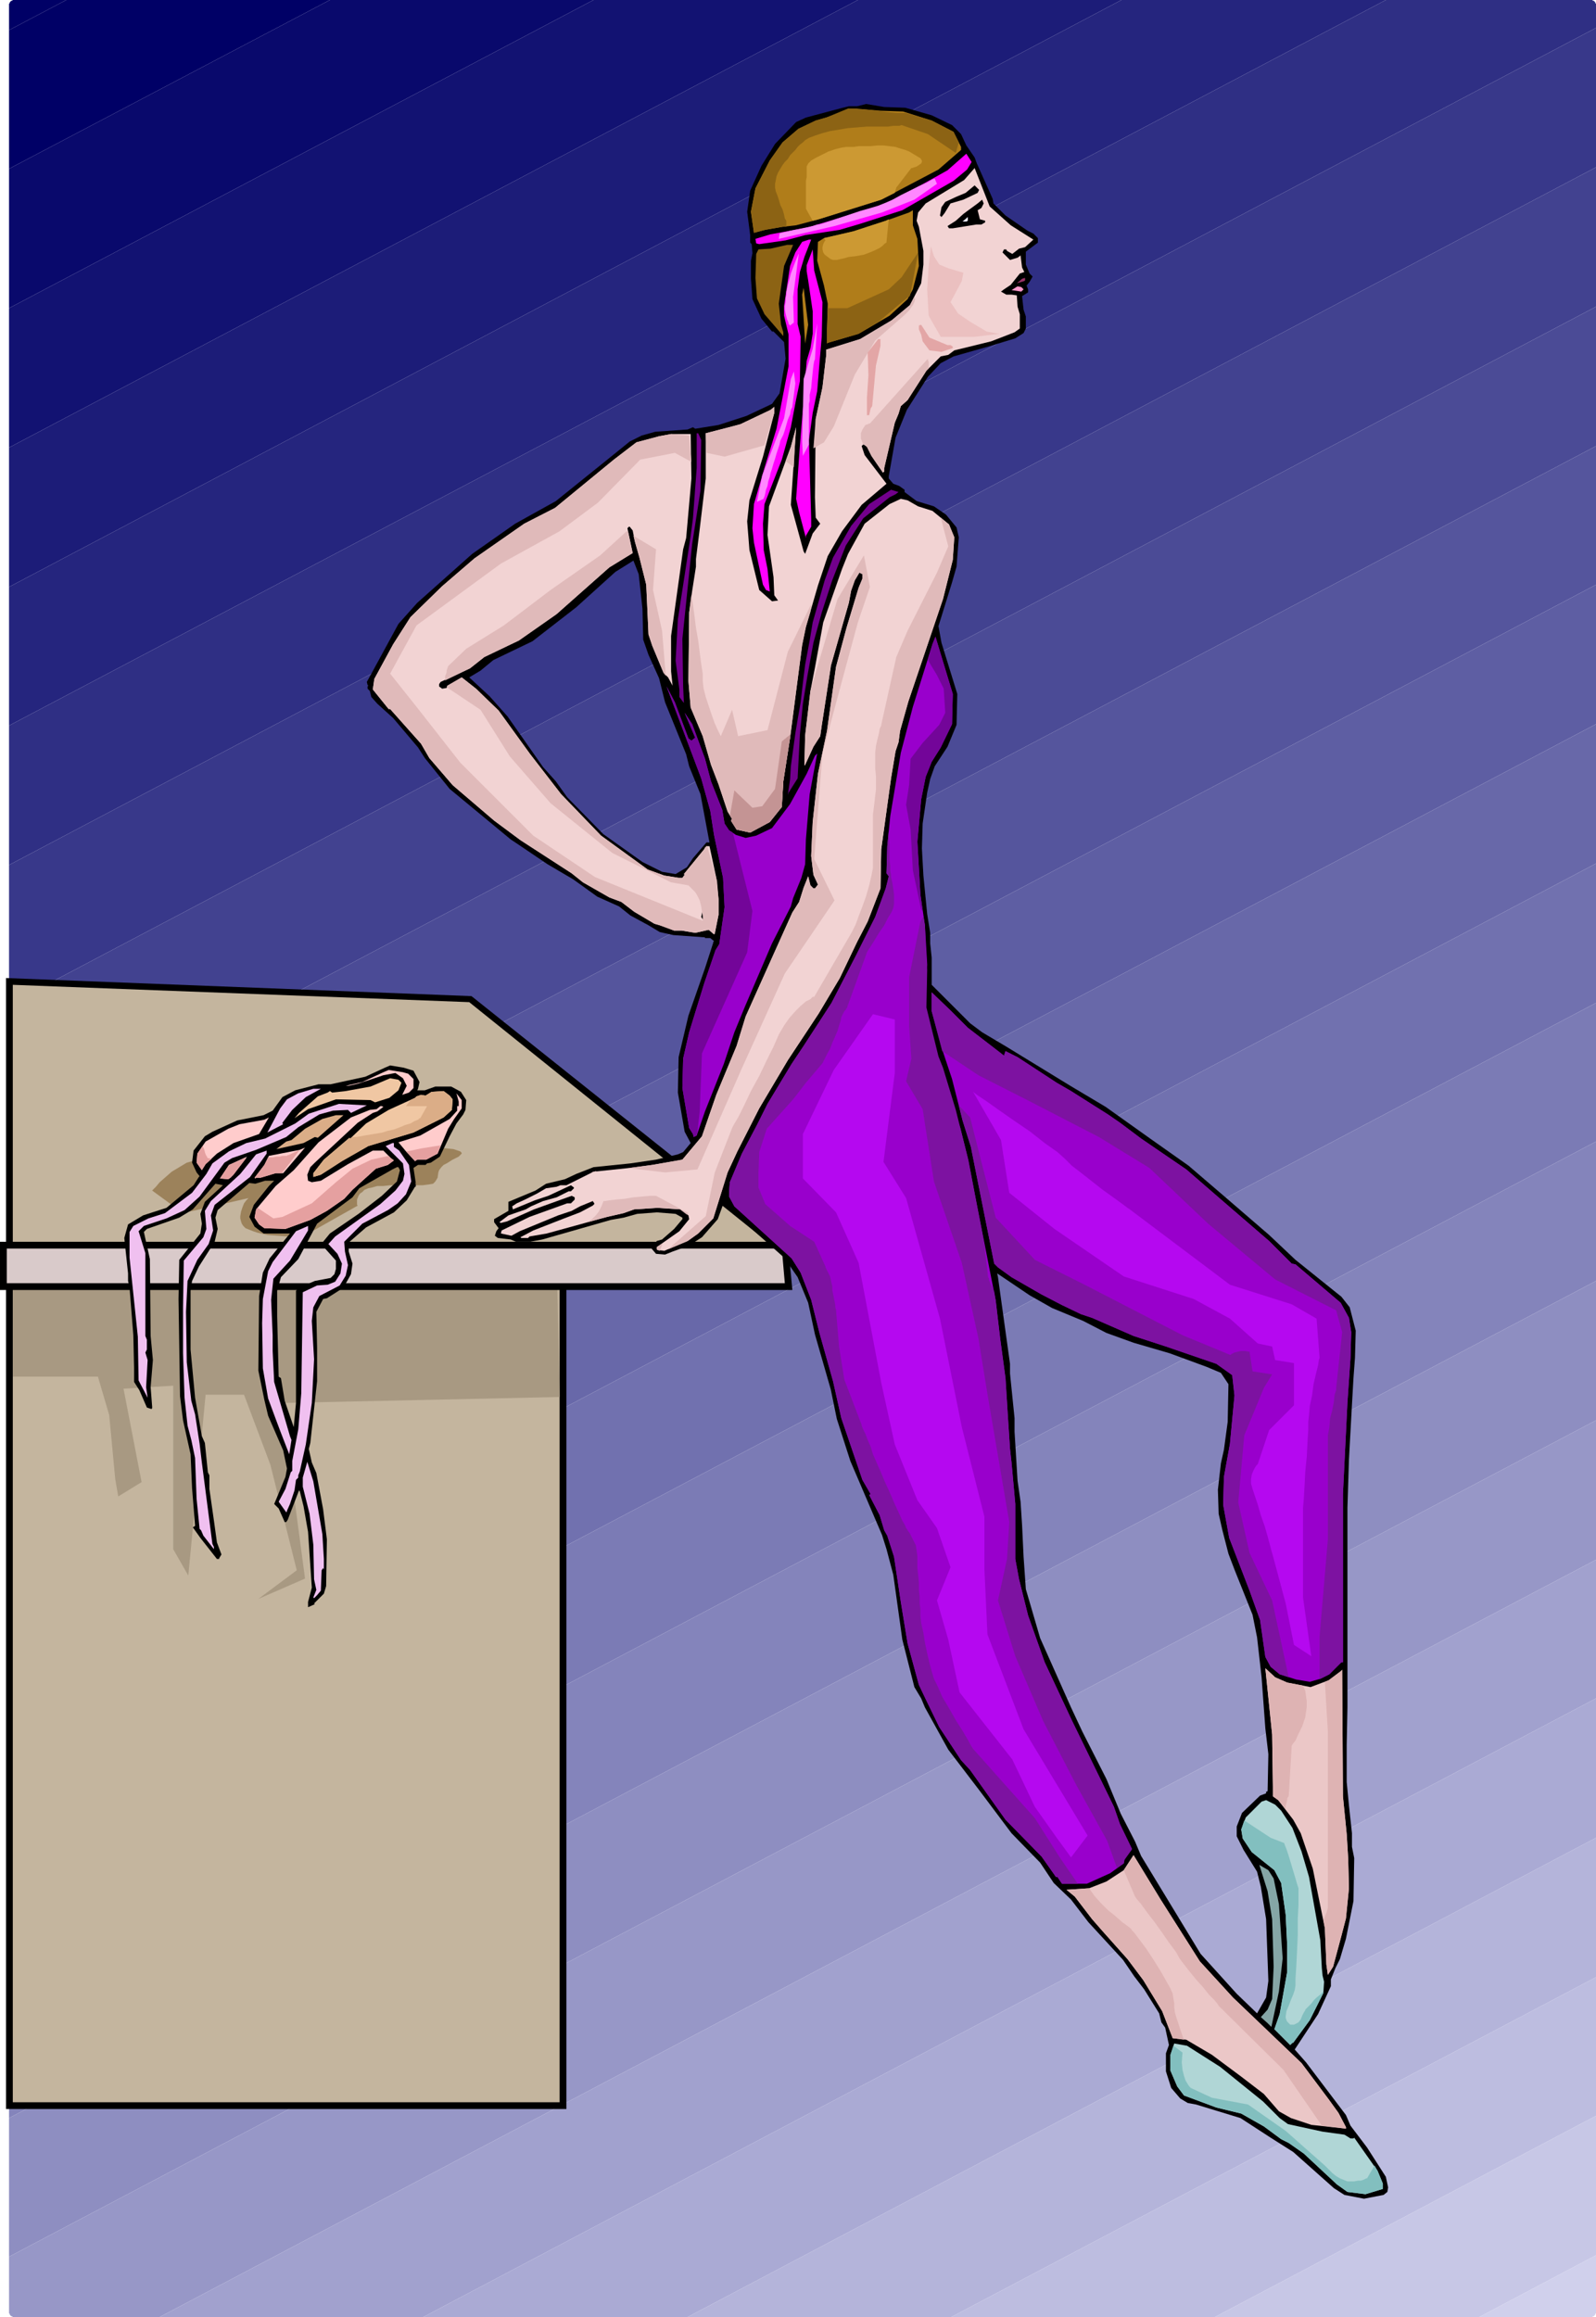
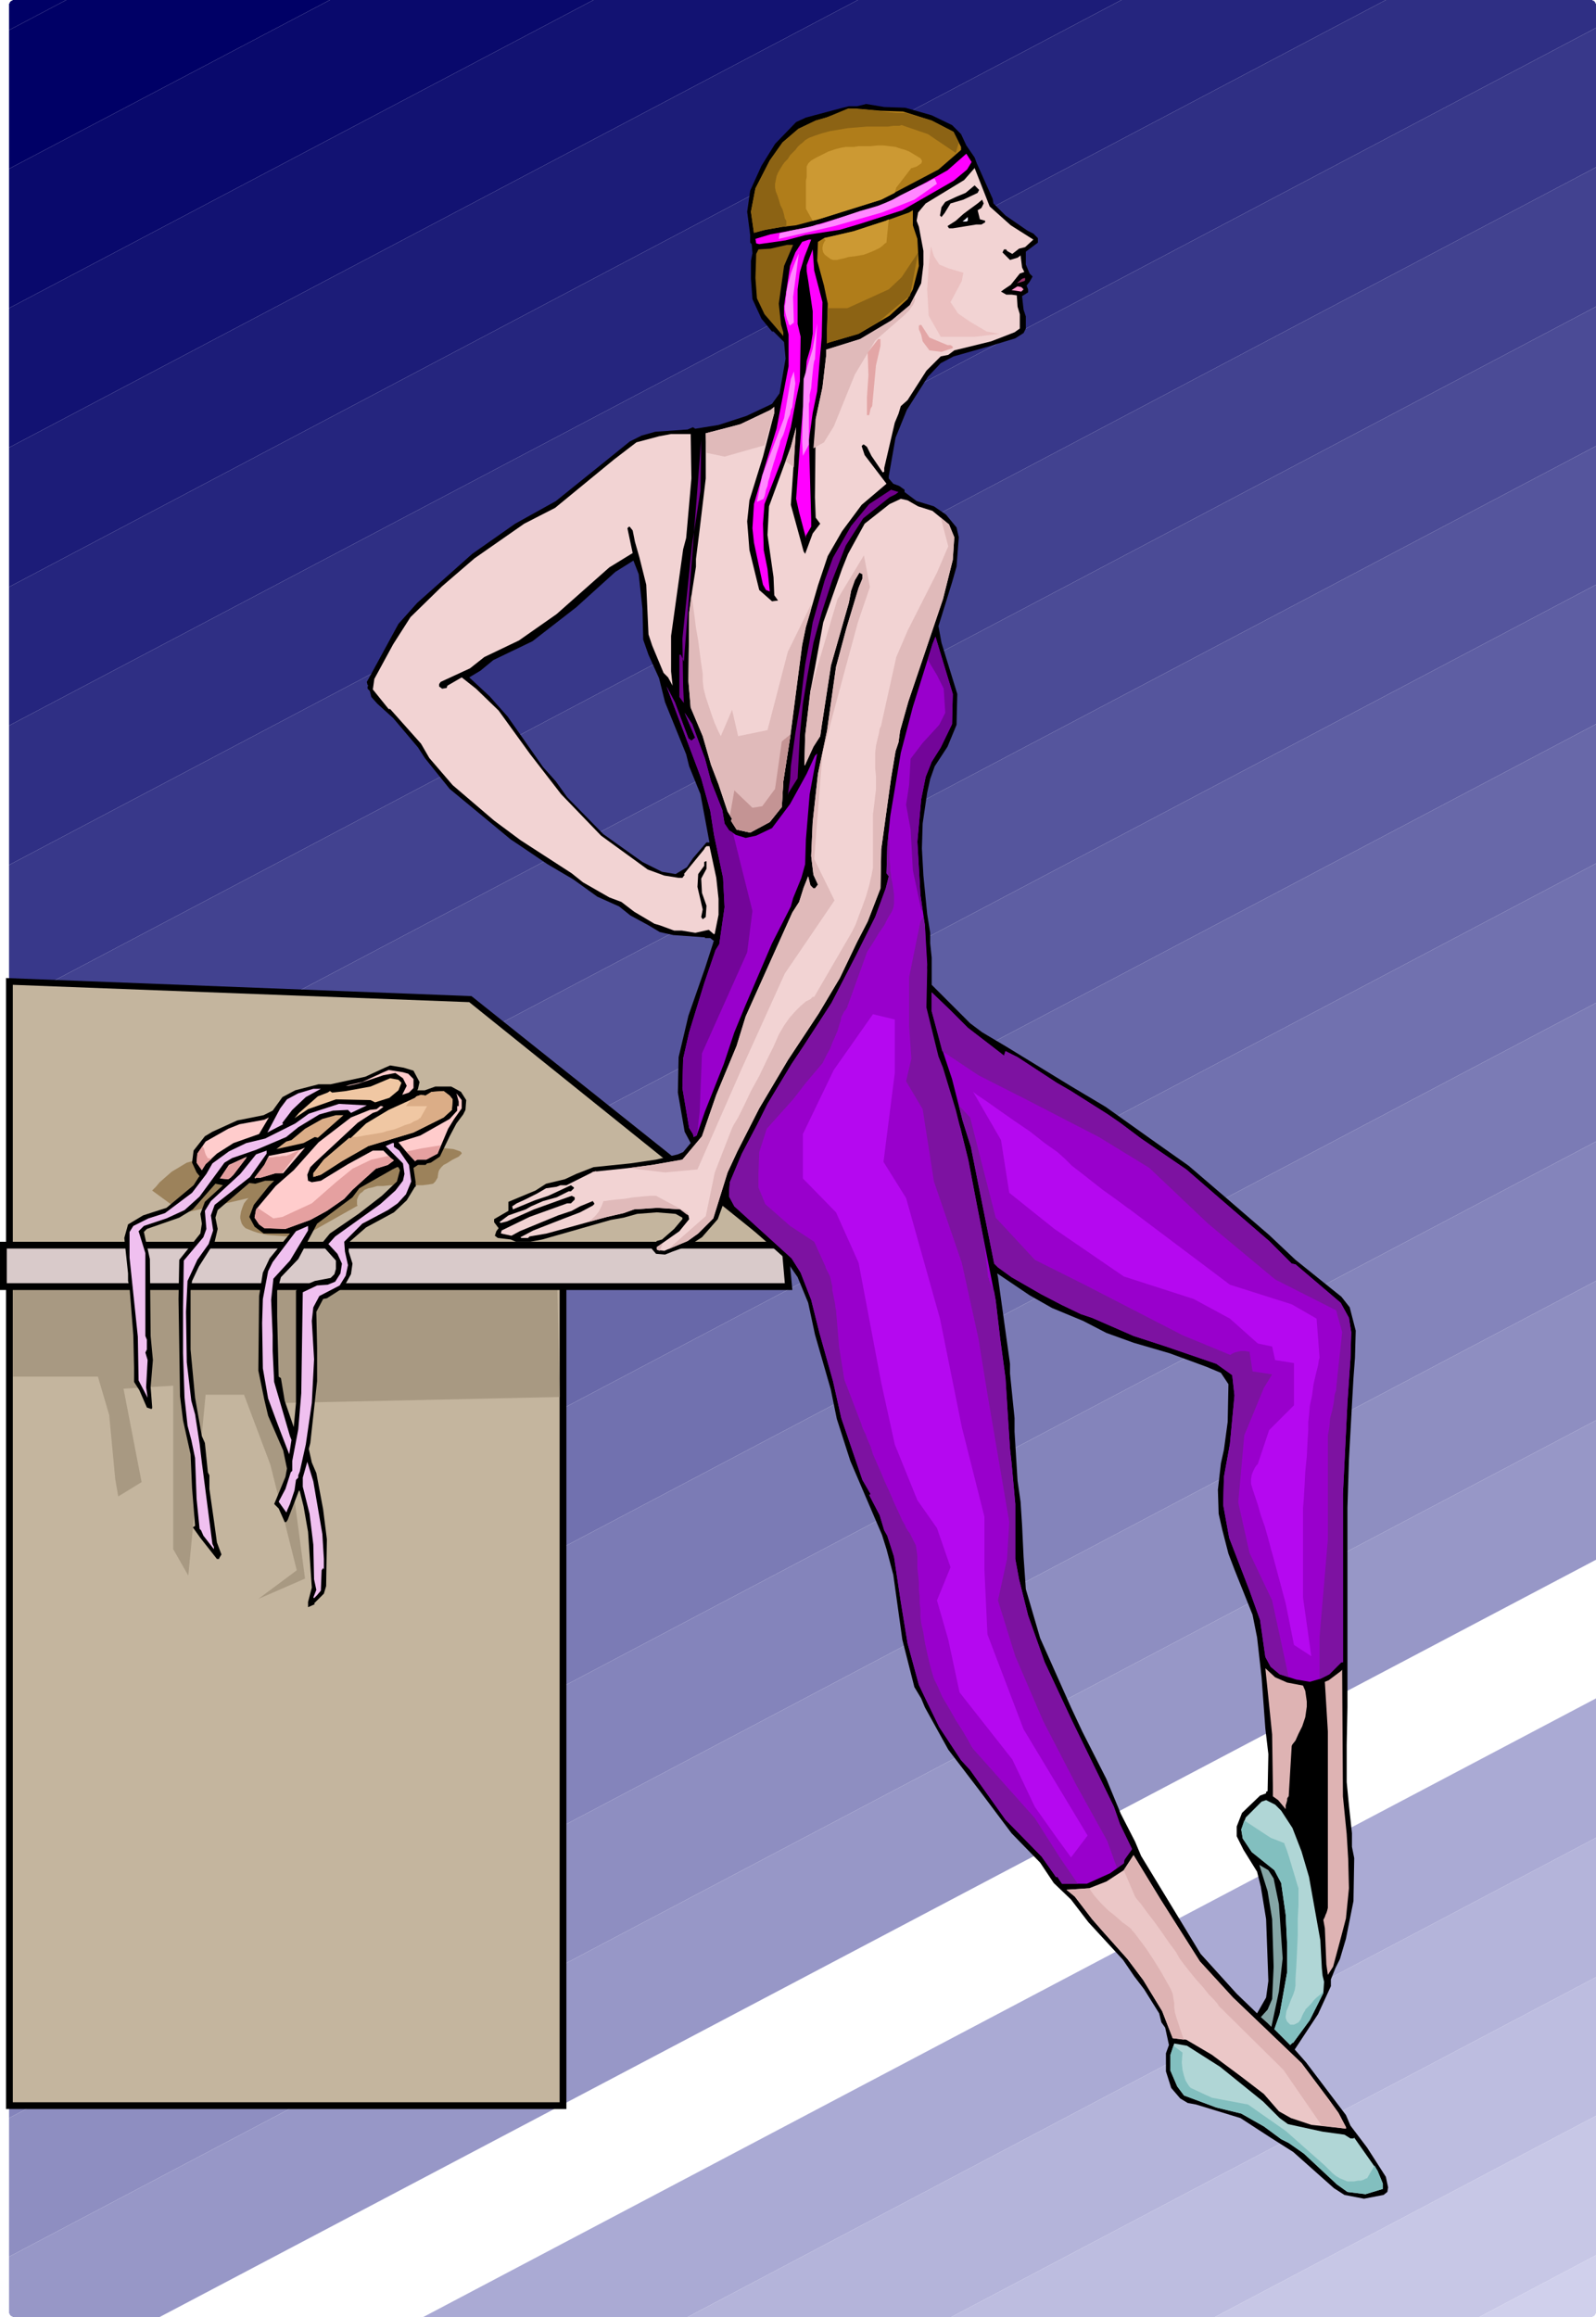
<svg xmlns="http://www.w3.org/2000/svg" fill-rule="evenodd" height="983.424" preserveAspectRatio="none" stroke-linecap="round" viewBox="0 0 2119 3075" width="7.057in">
  <style>.brush1{fill:#006}.pen1{stroke:none}.brush24{fill:#000}.brush25{fill:#c4b59e}.brush29{fill:#f0f}.brush30{fill:#f2d3d3}.brush31{fill:#e0baba}.brush32{fill:#b07d1a}.brush34{fill:#8c6314}.brush38{fill:#72008c}.brush39{fill:#90c}.brush40{fill:#fcc}.brush41{fill:#f0c7a3}.brush42{fill:#f0c0f0}.brush43{fill:#dbad87}.brush44{fill:#ebc7c7}.brush45{fill:#b0d6d6}.brush49{fill:#7d12a1}</style>
  <path class="pen1 brush1" d="M88 0 12 40V5l1-1V3l1-1 1-1h1l1-1h71z" />
  <path class="pen1 brush1" d="M12 40 88 0h350L12 224V40z" />
  <path class="pen1" style="fill:#09096c" d="M12 224 438 0h350L12 409V224z" />
  <path class="pen1" style="fill:#121272" d="M12 409 788 0h351L12 594V409z" />
  <path class="pen1" style="fill:#1c1c78" d="M12 594 1139 0h350L12 779V594z" />
  <path class="pen1" style="fill:#25257e" d="M12 779 1489 0h351L12 963V779z" />
  <path class="pen1" style="fill:#2f2f84" d="M12 963 1840 0h274l1 1h1l1 1 1 1v1l1 1v32L12 1148V963z" />
  <path class="pen1" style="fill:#38388a" d="M12 1148 2119 37v185L12 1333v-185z" />
  <path class="pen1" style="fill:#424290" d="M12 1333 2119 222v185L12 1518v-185z" />
  <path class="pen1" style="fill:#4b4b96" d="M12 1518 2119 407v185L12 1702v-184z" />
  <path class="pen1" style="fill:#55559d" d="M12 1702 2119 592v184L12 1887v-185z" />
  <path class="pen1" style="fill:#5e5ea3" d="M12 1887 2119 776v185L12 2072v-185z" />
  <path class="pen1" style="fill:#6868a9" d="M12 2072 2119 961v185L12 2257v-185z" />
  <path class="pen1" style="fill:#7171af" d="m12 2257 2107-1111v185L12 2441v-184z" />
  <path class="pen1" style="fill:#7b7bb5" d="m12 2441 2107-1110v184L12 2626v-185z" />
  <path class="pen1" style="fill:#8484bb" d="m12 2626 2107-1111v185L12 2811v-185z" />
  <path class="pen1" style="fill:#8e8ec1" d="m12 2811 2107-1111v185L12 2995v-184z" />
  <path class="pen1" style="fill:#9797c7" d="m12 2995 2107-1110v185L212 3075H17l-1-1h-1l-1-1-1-1v-1l-1-1v-75z" />
-   <path class="pen1" style="fill:#a1a1ce" d="m212 3075 1907-1005v184L562 3075H212z" />
  <path class="pen1" style="fill:#aaaad4" d="m562 3075 1557-821v185L913 3075H562z" />
  <path class="pen1" style="fill:#b4b4da" d="m913 3075 1206-636v185l-856 451H913z" />
  <path class="pen1" style="fill:#bdbde0" d="m1263 3075 856-451v184l-506 267h-350z" />
  <path class="pen1" style="fill:#c7c7e6" d="m1613 3075 506-267v185l-155 82h-351z" />
  <path class="pen1" style="fill:#d0d0ec" d="m1964 3075 155-82v77l-1 1v1l-1 1-1 1h-1l-1 1h-150z" />
  <path class="pen1 brush24" d="M752 2799H8V1686l744 12v1101z" />
  <path class="pen1 brush25" d="M743 1707v1083H17V1695l726 12z" />
  <path class="pen1" style="fill:#a89982" d="M17 1827h113l15 51 8 85 4 23 31-19-24-124 66-4v217l20 35 23-240h51l35 93 35 140-51 38 62-27-31-233 369-8-3-147-723-4v124z" />
  <path class="pen1 brush24" d="M626 1322 8 1298v364h588l98 1h204l21 1h83l8 1h16l34 3-434-346z" />
  <path class="pen1 brush25" d="m1030 1657-407-327-606-23v346h504l185 1h163l116 1 45 2z" />
  <path class="pen1" style="fill:#9c825b" d="m259 1540-11 3-10 6-10 6-8 7-8 7-5 6-3 3-2 2 41 30 87-20-1 1-2 2-3 4-2 5-2 6-1 6v3l1 4 1 3 2 3 3 3 5 2 5 2 6 2 13 3 14 1 13 1h19l3-1 71-40-1-1v-7l2-5 2-3 3-2 3-3 5-2 5-1 7-2h8l9-1h43l8-1 6-1 3-3 3-5 1-7 1-3 3-4 3-3 4-2 8-5 8-4 2-2 2-2v-1l-2-2-9-3-20-2-26-2-26-2-26-1-24-1-21-1h-31l-145 3-24 21z" />
  <path class="pen1 brush24" d="m1046 1648 6 64H0v-64h1046z" />
  <path class="pen1" style="fill:#d9caca" d="M9 1657h1029l4 46H9v-46z" />
  <path class="pen1 brush24" d="m1202 143 35 10 27 13 12 12 7 15 11 16 3 8 21 47 1 6 16 16 29 20 8 4 6 6v6l-16 12v17l5 12 4 4-4 7-4 5 2 5v4l-8 5 2 18 3 9v16l-3 6-11 7-36 11-46 13-17 9-17 18-28 44-15 37-9 51v3l6 7 8 3 7 5v3l16 12 23 7 16 11 14 17 3 13-3 39-6 21-18 58 4 22 21 68-1 41-12 29-17 26-6 17-4 18-6 41-1 33 2 36 5 51 4 25v14l2 19v36l51 51 16 12 32 19 85 52 47 28 59 42 51 36 49 42 58 50 35 33 61 49 11 14 8 31-1 36-2 27-2 35-4 73-2 64v265l-1 50v49l3 31 4 37v18l3 15-1 57-10 50-8 27-6 12-6 15v9l-17 37-31 47 15 17 53 70 6 14 22 29 25 39 3 14-1 6-5 4-26 5-26-5-14-9-54-48-30-19-40-26-59-18-11-2-10-6-12-14-7-22v-24l4-11-5-23-5-7-3-12-20-32-13-17-15-22-46-50-23-30-23-22-18-27-38-39-42-56-42-55-31-56-5-12-9-15-16-63-12-86-9-34-6-19-42-98-18-56-8-39-21-73-9-42-14-34-18-26-44-39-26-25-6-10-3-2-9 25-21 24-17 11-22 8-10 4-12-1-6-7 4-6 3-4 7-2 16-14 11-13v-2l-9-5-25-2-26 2-18 5-17 3-91 26-16 3h-19l-7-3-17-2-4-3 2-6 3-4-6-8v-4l19-11v-12l36-15 14-9 25-6 15-7 23-9 49-5 34-5 29-7 7-3 10-12-8-15-9-52 1-47 13-55 22-63 11-34v-1l1-1-5-4h-7v-1l-42-3-18-4-15-9-24-13-15-12-29-13-32-23-34-20-40-27-9-6-81-67-33-41-9-14-33-39-21-19-8-9-2-8-3-3v-3l1-1-1-1-1-4 5-9 37-68 25-28 73-65 57-40 54-30 77-62 21-17 16-8 18-5 43-3 7-3 3 2 31-5 37-12 34-16 10-14 8-46-2-22-14-14h-2l-14-17-12-26-2-27v-24l2-10-1-12-2-2v-10l-4-31 4-28 15-33 18-29 28-29 13-6 45-12 12-3h11l12-3 24 4 28 1zM853 808l1 41 7 20 14 31 8 32 28 69 4 16 15 37 11 59 1 5h-4l-18 21-8 12-15 9-18-3-26-13-52-37-48-49-15-21-17-19-47-67-24-27-27-25 15-9 17-14 52-25 58-45 52-47 24-15 7 18 5 46zm544 928 41 17 31 16 36 13 48 14 49 18 19 8 10 15-1 50-5 37-4 18-4 35 1 32 5 22 8 31 8 21 24 60 6 30 6 53 5 68 4 34-1 49-2 1v2l-8 3-24 23-7 18v13l9 18 18 29 5 20 7 43 3 82-3 22-12 21-27-26-48-53-79-130-8-19-19-37-19-46-32-63-15-32-41-92-19-65-3-43-2-42-2-31-4-28-4-65v-18l-6-59v-13l-16-115-1-5 43 29 30 17z" />
  <path class="pen1 brush29" d="m1284 225-18 15-68 39-56 18-27 8-46 7-26 7-35 5-4-1-1-6 20-6 49-9 50-15 38-11 27-11 12-6 59-33 25-22 7 11-6 10z" />
  <path class="pen1 brush30" d="m1342 299 30 19-11 10-8 2-9 7-7-4-1-2h-3l-2 4 10 10 10-3 4-3 2 16 3 6-6 2-12 15-9 6-4 3 7 4h7l7 1 1 15 3 10v19l-7 5-31 12-49 12-8 6-10 2-19 19-25 39-9 8-3 10-5 12-14 60v5l-2 1-15-22-6-12-4-3h-1l-2 2 4 12 29 38-33 28-26 35-19 33-13 39-16 55-5 24-16 123-9 58-2 34-16 20-26 14-18-4-7-11v-2l1-1-6-10-12-36-10-26-11-38-16-38-3-35 1-91 4-29 5-32v-10l5-40 8-67v-60l31-8 15-4 40-19 5-4v8l-15 58-18 58-3 28 3 38 13 53 17 15 8-1-5-7-1-24-8-56 2-38 29-79 7-26-2 30-5 73 17 62 2 3 10-27 10-13-6-8-1-27 1-104 9-42 5-43v-7l45-14 42-25 24-20 15-29 3-25v-18l-6-32-3-8 2-11 10-12 51-31 14-16 20 51 28 25z" />
  <path class="pen1 brush31" d="m1015 591 13-43v-8l-5 4-40 19-15 4-31 8 1 26 24 5 53-15zm28 21 11 8 1-23 2-30-7 26-7 19zm37-17 14-8 13-21 28-69 27-45 39-34 1-1 2-2 3-3 2-3 3-4 2-4 1-4-1-3-6 11-24 20-42 25-45 14v7l-5 43-9 42-3 39z" />
  <path class="pen1 brush24" d="m1279 265-17 5-8 13-4 5-2-2 2-11 5-7 15-7 12-5 12-10 6 6-2 4-19 9zm27 5-3 6-5 3 3 12 7 2v2l-5 3h-7l-31 5h-5l-2-3 11-7 10-9 4-3 15-11 6-5 2 5z" />
  <path class="pen1 brush32" d="m1218 317 2 36-8 31-7 13-24 22-41 24-41 12-1 1v-19l1-34-5-24-9-33 1-25 8-5 39-9 43-14 31-11 5-3v20l6 18zm-19-169 38 12 29 15 10 20v4l-30 26-76 40-83 26-30 8-18 2-23 4-15 4-4-28 6-31 19-37 17-24 21-18 23-11 14-4 21-7 28-4 23 2 30 1z" />
  <path class="pen1" style="fill:#ededff" d="M1283 294h-5l7-6v5l-2 1z" />
  <path class="pen1 brush29" d="m1068 341-6 20-3 23v46l4 17-1 59-5 24-7 37-12 43-23 59-2 26 1 35 5 25 3 30-5-2-4-7-2-9-10-47-2-19 2-32 14-48 16-52 16-83v-42l-6-25v-13l8-53 7-18 9-14 9-3h3l-9 23z" />
  <path class="pen1 brush34" d="m1041 353-7 50 3 28 3 10v5l-25-29-10-21-2-27 1-32 3-6 16-1 22-5h8l-12 28z" />
  <path class="pen1 brush29" d="m1092 401-1 46-3 35-3 37-6 29-5 36 3 105v10l-7 12v3l-9-34-4-18 5-70 6-74 3-39 5-17 3-19v-30l-6-41-2-12v-8l8-21 2 28 11 42z" />
  <path class="pen1" style="fill:#936" d="m1360 373-10 3 7-6 3-1h1v3l-1 1z" />
-   <path class="pen1 brush32" d="m1069 456-4-65 2-9 6 49-4 25z" />
  <path class="pen1" style="fill:#f9c" d="m1356 387-13-2 8-5 5 1 3 3-3 3z" />
  <path class="pen1" d="M1258 458h4l3 2v2l-15 5-16-2-9-12-2-9-3-7v-5l3-1 11 17 24 10zm-89 1-6 26-5 54-2 3-2 9h-3v-23l2-30-1-30 14-18h3v9z" style="fill:#e3a6a6" />
-   <path class="pen1 brush38" d="m931 584-1 67-11 71-6 58-7 68 1 63 1 22-6-8v-10l-5-38 3-55 17-111 3-23 5-67v-46h2l4 9z" />
+   <path class="pen1 brush38" d="m931 584-1 67-11 71-6 58-7 68 1 63 1 22-6-8v-10v-46h2l4 9z" />
  <path class="pen1 brush30" d="m918 635-7 79-4 15-16 115v47l2 19-6-11-6-6-15-36-5-15-3-66-9-36-6-21-3-15-4-5h-1l-2 2 7 33-31 19-70 62-50 35-46 22-19 15-39 18-2 3v3l4 3 6-1 1-3 19-11 19 15 30 29 42 58 41 53 53 55 62 45 22 8 19 3h5l3-4-1-1 27-33 1-2 2-2h4l9 42 3 28v21l-5 25-1 1-7-6-18 4-18-3h-10l-19-7-7-2-27-16-17-13-16-6-35-20-15-12-68-44-35-26-55-47-31-36-11-19-41-46h-2l-21-26 2-14 25-46 23-36 42-41 43-37 66-46 41-21 78-64 30-23 30-8 16-3h26l1 59z" />
  <path class="pen1 brush38" d="m1189 656-8 4-35 28-23 36-18 46-1 3-13 40-11 40-8 44-6 37-4 41-3 58-12 19-1 3 1-7 2-14 1-17 6-44 3-18 4-23 3-26 3-24 6-32 4-24 16-56 11-30 24-42 24-29 29-19 10 3-4 3z" />
  <path class="pen1 brush30" d="m1219 672 19 6 22 18 7 17-2 30-13 52-46 136-11 39-2 15-4 12-6 36-13 94-1 52-17 44-14 27-23 48-28 47-41 62-38 64-29 57-13 28-19 61-20 20-14 10-31 13-9-1-1-1v-3l30-21 13-16-1-5-11-8-30-2-31 2-14 5-22 5-80 22-23 4-2 2h-9l-1-1 17-9 41-16 21-8 17-9 2-2v-1l-2-3-17 7-11 6-18 6-51 21-11 6-14-3 1-4 37-18 50-18h5l5-5v-3l-4-2-50 18-36 16-8 2-2-1 12-9 23-8 7-4 16-7 18-5 16-8h3l4-4v-1l-4-3-30 14-18 6-29 12-1-4 6-4 11-5 16-8 12-7 14-2 5-2h8l36-18 48-5 30-4 40-7 26-31 19-55 27-65 12-39 35-78 27-60 9-14 6-19 6-15 3 12 4 4h2l4-5-6-13-3-25 2-45 7-64 12-57 12-85 14-52 16-53 5-12v-6l-4-2-6 10-5 14-3 16-24 84v1l-12 78-2 14-9 14-11 24-1 1 1-40 7-59 6-31 11-60 25-71 8-20 22-40 33-26 15-7 9 2 14 8z" />
  <path class="pen1 brush39" d="m1264 961-15 31-12 19-8 20-6 30-5 56 4 70 6 41 3 52-2 59 9 37 4 15 7 27 10 34 16 45 10 40 12 62 25 127 6 51 7 52 3 48 3 46 2 18 5 55v73l5 27 12 48 22 62 36 77 56 115 8 23 16 33-10 14-1 5-18 13-31 14h-33l-6-9h-2l-19-27-48-49-47-66-12-13-29-44-17-35-10-21-15-55-9-55-9-60-9-28-4-7-6-20-14-27 2-1-11-19-28-82-11-49-18-64-11-44-14-36-12-19-76-69-7-13v-7l1-12 16-38 20-38 14-28 32-53 16-24 37-57 32-62 26-52 14-38 4-16-3-4 1-36 4-40 14-84 16-61 26-83 4-10 23 76-1 40zm-350 19 4 3 5-4-14-33 10 15 17 46 8 30 15 38 3 18 6 9 9 6 13 4 14-3 21-10 24-32 22-40 11-24 3-3-10 54-5 60-1 33-5 18-11 27-3 11-25 49-36 84-14 34-14 42-25 63-11 32-4 2-1-4-5-8-9-53 1-39 8-35 20-65 15-44 5-8 7-49-2-39-12-57-5-32-12-43-46-122 11 21 18 48z" />
  <path class="pen1 brush24" d="m938 1153-7 13 1 19 6 17-1 15-4 3-2-3 2-10-7-30 1-17 8-11v-5l2-1h1v10z" />
  <path class="pen1 brush39" d="m1285 1364 39 30 9 7 2-6 16 8 52 34 19 11 49 31 16 11 28 21 60 41 52 45 58 50 30 30 5 1 60 51 11 20 3 19-1 35-4 58-6 122v223h-2l-16 16-12 6-14 4-18-3-22-7-12-10-7-13-7-49-14-39-27-70-8-44 1-37 8-44 6-64-3-27-21-15-67-23-43-14-55-24-15-5-25-12-27-14-40-23-18-13-5-5-31-155-11-35-14-55-12-36-15-54v-25l25 24 23 23z" />
  <path class="pen1 brush24" d="m549 1421 8 15-2 9-1 2h10l14-5h21l13 7 7 11-1 13-3 6-9 12-9 17-13 27-12 8-5 1-2 2h-10l-6 4 3 20-1 1h1v4h-1l-11 18-17 16-37 20-23 20v12l5 16-2 14-10 18-22 14-5 1-9 17 1 48v44l-9 82-2 8 4 18 6 14 9 48 5 40-1 62-3 10-13 13 1 1-9 4v-7l5-19-5-74-6-34-5-20-1-1-15 39-2 3h-2l-8-18-6-6 3-7 12-29 2-11-5-24-20-46-5-21-8-39 1-99 4-25 1-6 9-19 27-33h-35l-12-9-7-13 6-16 20-25 7-7h-12l-13 4-8-1-42 36-3 10 3 15-4 17-21 33-9 19-2 13v78l6 64 9 51 4 9 4 39 2 4v18l6 42 4 29 6 16-3 5v1h-3l-22-28-10-14 3-2-4-50-2-45-10-45-4-32-2-129 1-52 28-35 2-13-2-13 6-16 24-22-10-2-30 34-18 11-43 15-4 4 8 36 1 102 3 32-3 36 2 26v2l-1 1-6-2-10-23-7-11v-18l-1-44-5-63-2-9v-10l-5-47 5-18 20-12 31-10 36-30 7-11 1-1-4-5-6-13 2-16 15-19 10-6 33-15 35-7 12-6 13-18 17-9 31-8h16l46-10 26-12 7-3 18 3 13 4zm-18 132-4 15-20 19-31 24-38 26-9 11v6l17 19v11l-2 7-5 5-21 4-21 9-4 4v149l-3 32-12-35-5-30-3-2-2-80v-34l5-18 23-24 25-47 47-35 9-12 44-25 6-3h2l2 4z" />
  <path class="pen1 brush40" d="m542 1425 7 7v12l-6 6-9 3 6-12-5-10-10-7-16 3-33 11-13 3h-4l22-5 28-13 7-3 19 3 7 2z" />
  <path class="pen1 brush41" d="m533 1437-4 10-12 10-19 6-6-3-46-1-37 13-18 12 6-7 25-22 13-5 3-2 3 2 18-2 33-6 26-11 11 2 4 4z" />
  <path class="pen1 brush42" d="m406 1456-18 17-13 17v1l1 1-21 11 17-32 9-12 15-8 20-6h10l-20 11z" />
  <path class="pen1 brush41" d="m601 1459-1 14-11 10-40 20-60 18-35 20-28 18-10 3v-5l14-18 34-29 1 1 21-20 30-18 35-16 2-2 6-2 6 1 8-5 16-1 8 6 4 5z" />
  <path class="pen1 brush40" d="m613 1471-10 14-8 13-14 33-15 8h-12l-3 2-12-13-10-12 29-9 39-22 10-11v-6h2v-6l-3-11 7 9v11zm-104-2-8 6-6 2-20 13-57 53-6 6-4 10 1 8 5 2 12-2 36-22 33-18h14l10 10 4 3-8 6-16 5-31 28-11 12-23 16-22 12-33 12-28-1-7-5-6-9 2-11 26-31 24-21 33-37 43-33 25-10 9-1 5-4h2l2 1zm-139 88h-4l-20 6h-6l-1 1-1-1 13-17 6-12 41-8 7-3-29 34h-6zm-64 6-3 2-11-1 12-18 24-11-18 24-4 4zm21-52-17 6-22 14-15 14-5 8-7-10 1-12 11-16 30-17 15-6 33-6 6-3-13 22-17 6z" />
  <path class="pen1 brush42" d="m466 1477-4-4-20 1-18 5-28 17-16 13-40 17-32 11-10 6-33 45-20 18-24 11-30 10-7 7 9 29v110l2 5v13l-2 4 3 10-2 36 2 14-12-23-1-58-11-105v-34l5-8 20-10 22-7 36-27 19-25 8-14 22-16 23-11 25-6 40-20 18-13 40-13 37 2-21 10z" />
  <path class="pen1 brush43" d="m422 1510-4-1-15 8-36 8 13-10 7-2 18-15 23-13 18-5h10l-34 30z" />
  <path class="pen1 brush42" d="m523 1522 7 5 13 19 3 22-7 17-11 12-13 9-34 18-24 24 1 13 4 18-3 14-8 13-27 14-8 15-2 18 3 51-3 58-8 55-8 36-2 5v3l-3 3-2 14-6 18-4 9v1l-1 1-10-14 9-17 7-22 2-2v-13l8-42 4-48 2-134 19-9 14-1 10-4 7-11 2-13-6-13-12-13 9-10 60-43 20-18 10-13 2-9-2-14-23-23 9-4h2v5zm-191 40-47 37-5 14 3 20-6 18-15 21-13 28-2 41 1 67 6 51 5 18 6 39 3 25 11 85 3 23 2 4v3l-14-18-3-7-2-2-4-40-2-54-5-24-5-19-4-37-2-59v-61l1-62 26-31 4-11-2-24 8-13 39-36 21-26 14-5v4l-22 31z" />
  <path class="pen1 brush42" d="m385 1673-22 24-3 28 2 47v21l2 41 21 72 2 5-3 19-12-31-6-16-10-27-7-40-1-60 1-32 7-37 6-12 31-41 16-7v6l-24 40zm43 363 2 33v14l-1-2-2 3-1 27-5 6-4 4-1-1 4-10-3-14-1-46-5-41-9-36v-12l6-21 8 26 12 70z" />
-   <path class="pen1 brush44" d="m1709 2233 31 6 24-9 16-12 2-2 1 168 5 50 2 33 1 39-4 40-6 23-11 41-7 11-2-14-2-48-16-79-16-47-10-18-20-26-7-5v-13l-1-69-9-88 13 12 16 7z" />
  <path class="pen1 brush45" d="m1701 2403 15 23 12 31 10 34 15 84 2 37 1 10 2 8-1 15-18 36-22 30h-1l-3 3-21-21 7-20 10-56v-35l-2-41-6-42-9-17-30-24-12-18-2-12 6-16 21-21 6-2 12 6 8 8z" />
  <path class="pen1 brush44" d="m1593 2603 44 48 91 87 36 48 13 18 10 19v2l-46-5-27-9-16-9-20-23-30-23-39-29-34-20-18-2-14-36-25-41-21-28-33-37-14-16-23-30-11-9 30-2 23-9 23-15 13-20 36 59 52 82z" />
  <path class="pen1" style="fill:#85a6a6" d="m1691 2493 7 34 5 72-5 44-10 47-5-5-9-8 9-10 6-14 2-43-2-63-6-37-11-35 12 7 7 11z" />
  <path class="pen1 brush45" d="m1620 2743 57 46 22 22 11 8 46 10 29 4 8 5h4l1-1 31 44 7 17v7l-23 7-24-3-14-10-44-41-20-14-10-5-23-17-30-17-33-8-43-16-9-12-9-21v-21l5-15 17 3 44 28z" />
  <path class="pen1 brush34" d="m1269 203-37-25-35-12-3 1h-8l-7 1h-28l-12 1-13 1-12 2-12 2-11 3-9 3-8 3-5 3-3 3-4 3-3 3-3 4-4 4-3 3-3 5-4 4-3 4-3 5-3 5-2 5-1 5-1 5v5l1 5 2 5 2 6 2 7 3 6 2 7 1 5 2 3v8h-5l-23 4-15 4-4-28 6-31 19-37 17-24 21-18 23-11 14-4 29-12h11l9 1 9 1 9 1 8 1 9 1 10 1h12l34 10 29 15 7 14-4 14zm-170 206h26l55-25 17-16 22-33-10 54-1 4-3 2-5 4-5 4-6 5-7 6-6 5-7 6-6 4-23 14-41 12-1 1v-19l1-28z" />
-   <path class="pen1 brush31" d="m933 1222-143-58-82-55-97-97-58-74-35-44 35-64 112-82 78-43 51-38 56-57 46-9 22 12-3-35-24-2-16 3-30 8-30 23-78 64-41 21-66 46-43 37-42 41-23 36-25 46-2 14 21 26h2l41 46 11 19 31 36 55 47 35 26 68 44 15 12 35 20 16 6 17 13 27 16 7 2 19 7h10l18 3 18-4 7 6 1-1 5-25v-21l-2-24-13-46h-1l-2 2-1 2-27 33 1 1-3 4h-5l-19-3-22-8-62-45-53-55-41-53-42-58-30-29-19-15-19 11-1 2 45 30 39 62 54 62 82 66 78 39 23 4 3 3 3 3 3 3 2 3 4 8 2 8 1 7 1 6v6zm-49-325-5-60-12-54 4-54-30-18 2 8 6 21 9 36 3 66 5 15 15 36 3 4zm-50-191-2-1-35 32-66 46-62 47-50 31-24 23-1 3-1 3v2l-1 3-1 2v6l33-16 19-15 46-22 50-35 70-62 31-19-6-28zm398-230-77 86h-1l-2 1-3 1-2 3-2 3-2 5v7l3 8h1l4 3 6 12 11 16 2 2 1 2 1 2h1v-1l1-2v-3l14-60 5-12 3-10 9-8 25-39 3-3v-9l-1-2v-2z" />
  <path class="pen1 brush31" d="m1249 687 10 38-15 35-39 77-15 35-20 90v1l-2 4-1 6-2 8-2 9-1 9v21l1 10v18l-1 8-1 9-1 8-1 8v71l-2 10-3 13-4 14-5 14-5 13-4 11-4 8-1 2-50 86h-2l-3 3-6 3-7 6-7 7-8 9-7 10-7 12-7 16-9 18-10 21-11 20-9 19-8 16-6 10-2 4-23 59-12 58-50 44 26-11 14-10 20-20 19-61 13-28 29-57 38-64 41-62 28-47 23-48 14-27 17-44 1-52 13-94 6-36 4-12 2-15 11-39 46-136 13-52 2-30-7-17-11-9zm-373 973 4-10-8 5v3l1 1 3 1zm36-48 2-2-43-23h-8l-11 1-11 1-12 2-11 1-9 1-6 1h-2v1l-1 2-1 3-2 4-2 4-4 5-5 5-6 4 26-7 22-5 14-5 31-2 30 2 9 7zm-127-56h3l1-1h2l1-1-4 1-3 1zm48-6 50 6 43-4 58-132 58-128 66-97-27-55 11-140 28-104 19-70 16-47-8-42-35 58-33 111-3 11-7 59-1 40 1-1 11-24 9-14 2-14 12-78v-1l24-84 3-16 5-14 6-10 4 2v6l-5 12-16 53-14 52-12 85-12 57-7 64-2 45 3 25 6 13-4 5h-2l-4-4-3-12-6 15-6 19-9 14-27 60-35 78-12 39-27 65-19 55-26 31-40 7-30 4h-3z" />
  <path class="pen1 brush31" d="m918 789 2 13 2 15 2 16 3 17 2 16 2 15 2 13v9l1 10 3 12 4 12 4 12 4 11 4 9 3 6 1 2 15-35 8 35 39-8 27-104 31-63v4l-1 2v4l-6 20-5 24-16 123-9 58-2 34-16 20-26 14-18-4-7-11v-2l1-1-6-10-12-36-10-26-11-38-16-38-3-35 1-91 3-24z" />
  <path class="pen1" d="m269 1521 2 4 1 4 1 3 1 2 1 1v1l1 1 5 1-8 7-5 8-7-10 1-12 7-10zm56 16h2l-17 22-4 4-3 2-11-1 12-18 21-9zm31-1h6l5-1h4l4-1h6l1-1h1l15-7-19 25-5 6h-8l-20 6h-6l-1 1-1-1 13-17 5-10zm-14 67 21 14 12-2 39-18 32-28 22-18 25-12 23-5 3 3 4 3-8 6-16 5-31 28-11 12-23 16-22 12-33 12-28-1-7-5-6-9 2-11 2-2zm197-75h2l19-4 25-4-4 11-15 8h-12l-3 2-12-13z" style="fill:#e5a0a0" />
  <path class="pen1 brush43" d="M468 1509h5l6-1 5-1 6-1 6-1 6-1 6-1 6-2 9-2 8-3 7-3 7-2 5-3 5-2 2-2h1l9-16h-28l6-8 6-3 2-2 6-2 6 1 8-5 16-1 8 6 4 5-1 14-11 10-40 20-60 18-35 20-28 18-10 3v-5l14-18 34-29 1 1 3-2z" />
  <path class="pen1" d="m973 1105 26 104-7 55-30 67-30 67-3 77-3 27-1 5-4 2-1-4-5-8-9-53 1-39 8-35 20-65 15-44 5-8 7-49-2-39-12-57-5-32-12-43-46-122 11 21 18 48 4 3 5-4-14-33 10 15 17 46 8 30 15 38 3 18 6 9 5 3zm259-229 12 20 9 18 2 32-8 16-22 24-16 21-2 35-4 26 6 33 3 54 11 52 2 2-3-22-4-70 5-56 6-30 8-20 12-19 15-31 1-40-23-76-4 10-6 21z" style="fill:#730599" />
  <path class="pen1 brush49" d="M1180 1102v9l1 10v20l1 8v7l1 5v3l1 4 1 5 1 7 1 7v13l-1 5-2 5-5 8-5 10-7 10-6 10-5 8-4 6-1 2-26 72v1l-1 1-1 2-2 2-2 4-2 4-1 5-2 6-2 7-3 7-4 9-3 8-4 7-3 6-2 4-1 2-22 26-17 22-35 39-10 31-1 28v19l9 22 33 29 32 21 15 33v1l1 2 1 2 2 4 2 4 1 4 1 5 1 4v5l1 5 1 5 1 5 1 5v3l1 3v1l4 48 7 44 23 60v1l2 5 3 6 3 8 4 9 3 10 4 9 3 7 4 9 5 12 6 13 6 14 6 13 5 11 4 7 1 3 1 1 1 2 3 4 2 4 3 6 3 6 1 7 1 7v16l1 9 1 10v10l1 9v9l1 7v9l1 10 3 13 2 13 3 14 3 13 3 11 3 10 5 10 6 14 9 15 9 16 9 14 7 12 5 9 2 3 82 92 33 52 24 35h-21l-6-9h-2l-19-27-48-49-47-66-12-13-29-44-17-35-10-21-15-55-9-55-9-60-9-28-4-7-6-20-14-27 2-1-11-19-28-82-11-49-18-64-11-44-14-36-12-19-76-69-7-13v-7l1-12 16-38 20-38 14-28 32-53 16-24 37-57 32-62 26-52 14-38 4-16-3-4 1-36 2-21zm303 1377-13-36-41-74-44-85-37-86-23-74 12-55 3-49-29-170-12-74-22-100-37-108-15-96-22-37 7-30-3-44v-64l15-74 4-7 2 12 1 28 2 32-1 49 16 65 6 15 17 56 17 68 11 58 6 31 4 23 5 43h1v3l1 2 1 3 2 3 1 3 2 4 2 12 6 51 7 52 3 48 3 46 2 18 5 55v73l5 27 12 48 22 62 36 77 56 115 8 23 16 33-10 14-1 5-9 6z" />
  <path class="pen1 brush49" d="m1251 1395 48 32 67 34 93 48 67 41 78 74 89 74 81 41 8 29-8 74v3l-2 6-1 9-2 11-3 11-1 12-2 11v138l-11 129v56h1l12-6 16-16h2v-223l6-122 4-58 1-35-3-19-11-20-60-51-5-1-30-30-58-50-52-45-60-41-28-21-16-11-49-31-19-11-52-34-16-8-2 6-9-7-39-30-23-23-25-24v25l14 53zm460 831-22-102-30-63-15-67 8-89 26-63 11-18-26-4-4-26-6-1h-6l-4 1-4 1-2 1-2 1-1 1h-1l-63-26-130-67-66-33-52-56-19-74-15-59-15-16 5 20 11 35 31 155 5 5 18 13 40 23 27 14 25 12 15 5 55 24 43 14 67 23 21 15 3 27-6 64-8 44-1 37 8 44 27 70 14 39 7 49 7 13 12 10 12 4z" />
  <path class="pen1" d="m1159 1346-52 74-41 85v59l44 45 30 67 30 159 18 82 30 74 26 37 18 52-18 44 15 52 15 70 70 89 30 63 29 41 19 26 22-29-85-141-48-126-4-86v-70l-30-119-29-144-45-160-30-48 15-118v-71l-29-7zm133 103 37 64 11 70 60 48 92 63 93 30 48 26 37 33 19 4 4 18 25 4v56l-33 33-15 45-2 2-2 3-2 4-2 5-1 6v6l2 7 3 9 4 12 4 14 5 14 4 14 3 11 2 8 1 3 18 67 11 55 23 15-11-78v-119l1-11 1-17 1-20 2-20 1-20 1-16v-10l1-9 1-12 3-14 2-15 3-13 3-12 1-7 1-3-4-52-33-19-82-26-133-100-3-2-8-6-11-8-14-10-14-11-14-11-13-10-9-9-10-9-17-12-19-15-22-15-20-14-17-12-12-8-5-4z" style="fill:#b508f0" />
  <path class="pen1" style="fill:#c49494" d="M969 1082v1l6-34 24 23 13-2 17-23 9-63 11-9v4l-9 58-2 34-16 20-26 14-18-4-7-11v-2l1-1-3-5z" />
  <path class="pen1" d="m1035 310-1 7 74-17 63-18 43-17 30-21-3-7-3 1-7 4-11 5-12 6-12 6-11 6-9 4-5 2-5 2-10 3-14 4-15 5-15 5-12 4-9 3-4 1h-2l-6 2-9 2-10 2-10 2-8 2-5 1-2 1zm26 23v2l-2 5-3 7-3 8-3 8-2 8-2 7-1 5-1 4v4l-1 5v5l-1 5v5l1 5 1 4 1 4 1 2 1 3v1l1 1 1 1 5-4-1-34 7-53 1-8zm-11 170-9 52-29 76-7 35 9-4v-1l1-2 1-4 1-5 2-5 1-6 2-6 1-5 2-6 2-7 2-6 2-7 2-6 2-6 1-5 2-4 2-4 2-6 2-7 2-7 3-7 1-6 2-4v-1l4-30-2-16-4 10zm29-40-12 40-2 83 1 19 8-15v-54l1-4v-8l2-9 1-11 1-10 1-9 1-6 1-2 3-48-6 34z" style="fill:#ff87ff" />
  <path class="pen1" style="fill:#ebc0c0" d="m1236 327 4 13 7 11 12 5 20 6-2 11-15 28 10 15 16 11 22 13 17 3-33 4h-45l-16-28-2-35 2-31 3-26z" />
  <path class="pen1" d="m1123 195-6 1-8 2-9 3-8 4-8 4-7 4-4 4-2 4v14l-1 5v37l9 16 8-2 83-26 18-9 2-7 20-26h1l3-1 3-1 3-2 3-2 1-2v-2l-2-3-5-3-5-3-5-3-5-2-7-2-6-2-8-1-8-1h-8l-9 1h-16l-7 1h-10zm-29 121 2 3-1 1-1 2-1 2-1 4v3l1 4 2 3 4 3 4 3 3 1h5l4-1 5-1 7-2 9-1 11-2 8-3 7-3 6-3 4-3 3-3 2-1v-1l3-30-4 2-43 14-39 9z" style="fill:#c93" />
  <path class="pen1" d="m1446 2506 7 10 9 10 9 9 10 8 9 8 7 5 5 4 1 2 3 3 6 8 9 12 10 15 10 16 9 16 4 7 3 7 1 7 1 5v6l1 7 2 7 2 6 2 6 2 6 2 6 2 5-15-2-14-36-25-41-21-28-33-37-14-16-23-30-11-9 30-2zm309 315-51-74-86-85-1-2-5-6-7-7-8-10-9-10-9-11-7-9-6-8-5-9-9-12-9-13-10-14-10-13-8-11-6-7-2-3-15-35 13-20 36 59 52 82 44 48 91 87 36 48 13 18 10 19v2l-32-4zm-25-584 3 7 1 7 1 7v7l-2 14-4 12-5 10-4 9-4 5-1 2-4 67-1 1-1 2v2l-1 4-1 3v5l-10-12-7-5v-13l-1-69-9-88 13 12 16 7 21 4zm27 311 1-2 1-2 1-3 1-2 1-3 1-4v-234l-4-66 5-2 16-12 2-2 1 168 5 50 2 33 1 39-4 40-6 23-11 41-7 11-2-14-2-48-2-11z" style="fill:#deb3b3" />
  <path class="pen1" d="m1570 2724-1 13 1 10 2 8 2 6 3 5 2 3 1 1 1 1 28 13 48 9 50 35 52 46 1 1 2 2 3 3 4 4 5 4 5 3 5 2 5 2h9l5-1h4l3-1 2-1 2-1h1l10-17 4 7 7 17v7l-23 7-24-3-14-10-44-41-20-14-10-5-23-17-30-17-33-8-43-16-9-12-9-21v-21l4-12 12 9zm82-308 35 23 18 7 1 3 2 5 3 9 3 10 3 10 3 10 2 7 2 6v22l-1 19v22l-1 22-1 20-1 15v9l-1 6-2 6-3 7-3 8-3 7-1 7v2l1 3 1 2 2 2 2 2h5l2-1 4-2 3-4 2-5 2-4 2-3v-1l1-1 1-1 3-3 3-3 3-4 4-4 5-4 4-4v2l-18 36-22 30h-1l-3 3-21-21 7-20 10-56v-35l-2-41-6-42-9-17-30-24-12-18-2-12 4-12z" style="fill:#82bfbf" />
</svg>